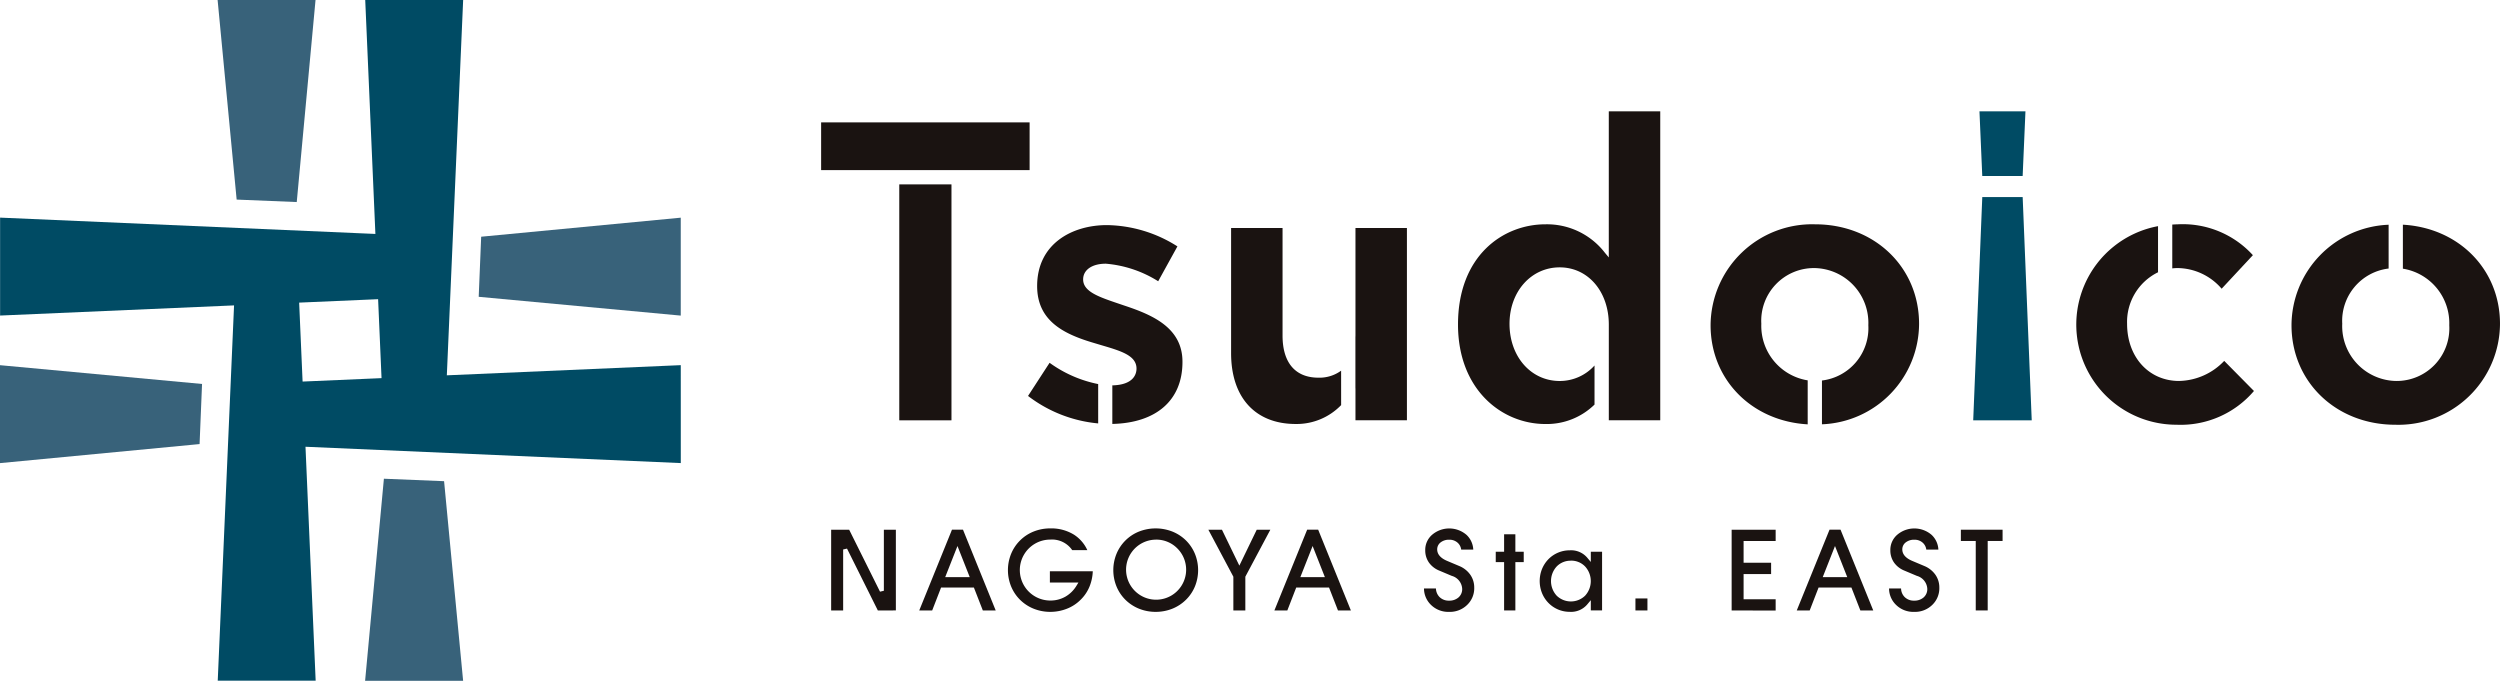
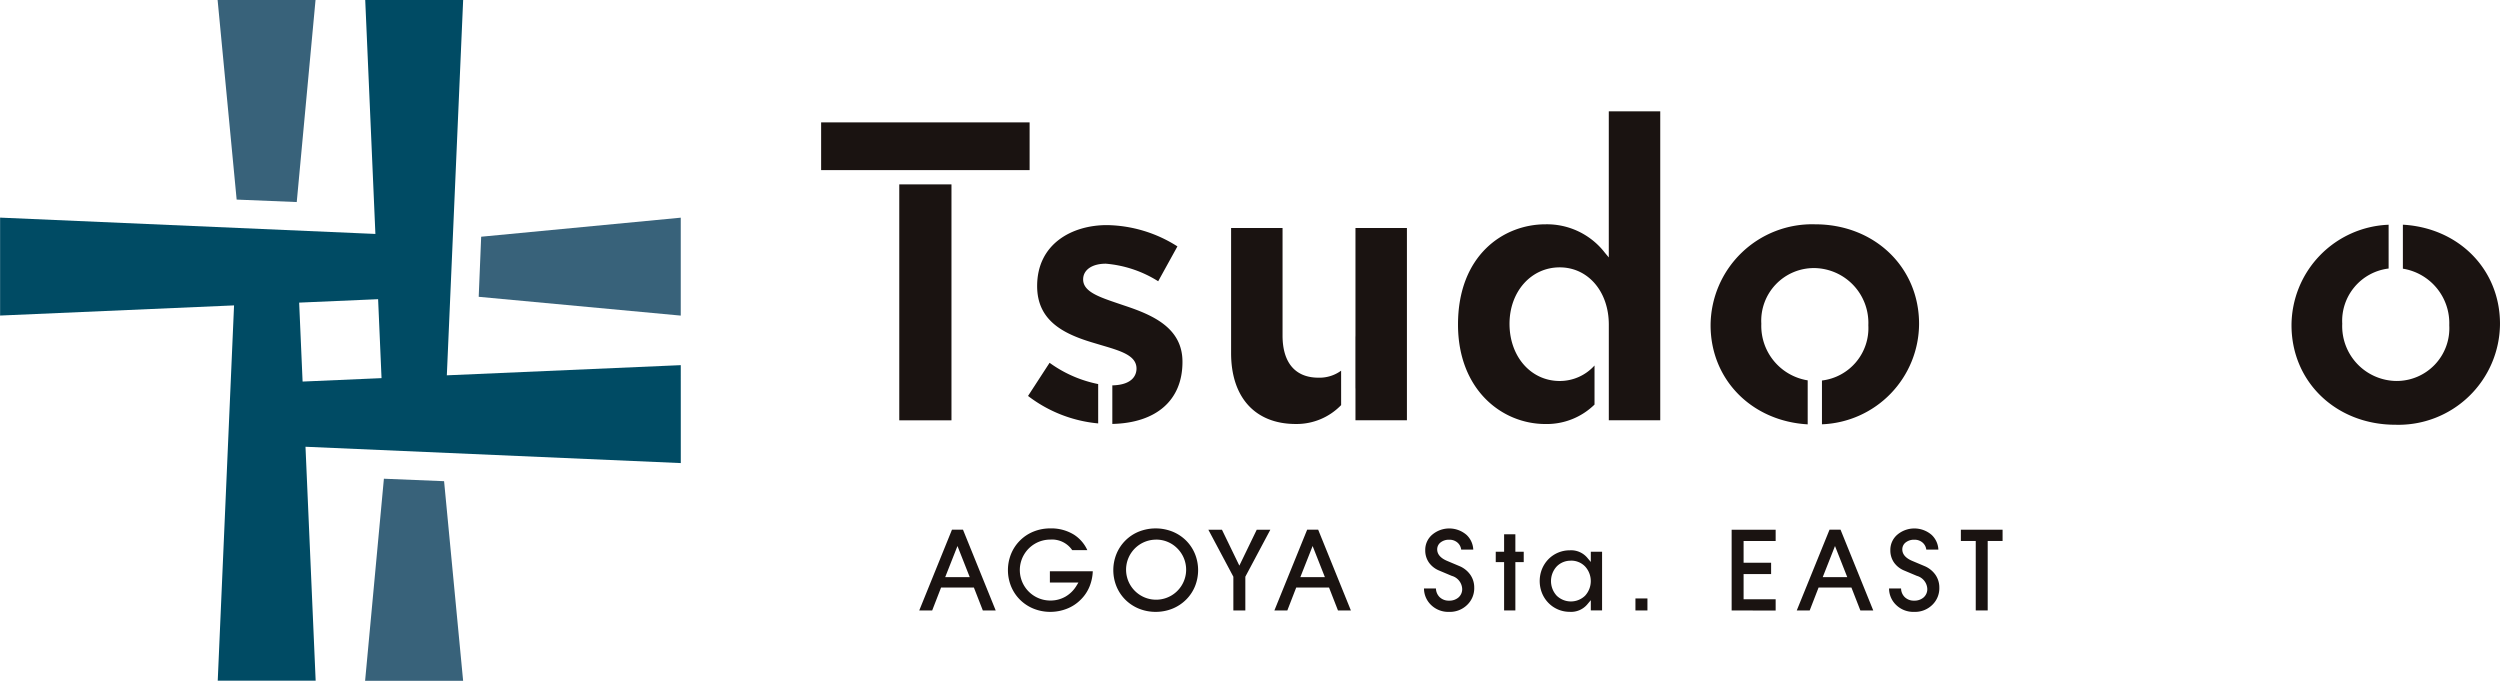
<svg xmlns="http://www.w3.org/2000/svg" id="logo_facility_tsudoico" width="299" height="81.42" viewBox="0 0 299 81.42">
  <path id="パス_2047" data-name="パス 2047" d="M350.159,282.777l23.87-2.277v11.712l-24.165-2.247Z" transform="translate(-292.611 -254.466)" fill="#38627a" />
  <path id="パス_2048" data-name="パス 2048" d="M343.445,317.252l2.277,23.87H334l2.247-24.165Z" transform="translate(-290.333 -259.702)" fill="#38627a" />
-   <path id="パス_2049" data-name="パス 2049" d="M306.878,310.535l-23.87,2.277V301.1l24.165,2.247Z" transform="translate(-283.008 -257.424)" fill="#38627a" />
  <path id="パス_2050" data-name="パス 2050" d="M315.677,273.971,313.4,250.1h11.712l-2.247,24.165Z" transform="translate(-287.374 -250.1)" fill="#38627a" />
  <path id="パス_2051" data-name="パス 2051" d="M364.427,293.772l-27.979,1.216L338.4,250.1H326.688l1.216,27.979-44.886-1.952V287.84L311,286.625l-1.952,44.886h11.712l-1.216-27.979,44.886,1.952Zm-45.641-7.479,9.443-.41.41,9.442-9.442.41Z" transform="translate(-283.007 -250.1)" fill="#004b64" />
  <g id="グループ_790" data-name="グループ 790" transform="translate(99.406 63.193)">
-     <path id="パス_2052" data-name="パス 2052" d="M404.669,333.735l-3.687-7.4-.461.108v7.291h-1.435v-9.652h2.156l3.687,7.406.461-.108v-7.3h1.435v9.652Z" transform="translate(-399.086 -323.918)" fill="#1a1311" />
    <path id="パス_2053" data-name="パス 2053" d="M418.992,333.735l-1.07-2.743H414l-1.064,2.743h-1.548l3.913-9.657h1.319l3.911,9.657Zm-4.5-3.984h2.935l-1.467-3.721Z" transform="translate(-400.852 -323.919)" fill="#1a1311" />
    <path id="パス_2054" data-name="パス 2054" d="M428.844,333.878a5.294,5.294,0,0,1-1.987-.376,4.932,4.932,0,0,1-1.643-1.078,4.846,4.846,0,0,1-1.067-1.608,5.176,5.176,0,0,1,0-3.861,4.866,4.866,0,0,1,2.7-2.684,5.314,5.314,0,0,1,1.993-.376,5.156,5.156,0,0,1,2.845.759,4.329,4.329,0,0,1,1.586,1.844h-1.807a2.928,2.928,0,0,0-2.623-1.265,3.645,3.645,0,0,0,0,7.29,3.6,3.6,0,0,0,1.8-.46,3.711,3.711,0,0,0,1.338-1.322l.226-.37h-3.414v-1.347h5.13a5.391,5.391,0,0,1-.376,1.794,4.676,4.676,0,0,1-1.1,1.634,4.735,4.735,0,0,1-1.627,1.053,5.381,5.381,0,0,1-1.976.373Z" transform="translate(-402.631 -323.892)" fill="#1a1311" />
    <path id="パス_2055" data-name="パス 2055" d="M443.561,333.878a5.3,5.3,0,0,1-1.987-.376,4.949,4.949,0,0,1-1.643-1.078,4.844,4.844,0,0,1-1.066-1.608,5.17,5.17,0,0,1,0-3.857,4.863,4.863,0,0,1,2.7-2.686,5.463,5.463,0,0,1,3.988,0,4.954,4.954,0,0,1,1.643,1.078,4.855,4.855,0,0,1,1.066,1.608,5.169,5.169,0,0,1,0,3.857,4.8,4.8,0,0,1-1.074,1.608,4.94,4.94,0,0,1-1.643,1.078,5.3,5.3,0,0,1-1.986.376Zm0-8.638a3.592,3.592,0,1,0,2.594,1.056,3.525,3.525,0,0,0-2.594-1.058Z" transform="translate(-404.746 -323.892)" fill="#1a1311" />
    <path id="パス_2056" data-name="パス 2056" d="M454.756,333.735V329.7l-2.99-5.618h1.627l2.079,4.294,2.079-4.294h1.627l-2.99,5.618v4.04Z" transform="translate(-406.652 -323.919)" fill="#1a1311" />
    <path id="パス_2057" data-name="パス 2057" d="M468.592,333.735l-1.07-2.743H463.6l-1.064,2.743h-1.548l3.918-9.657h1.319l3.911,9.657Zm-4.5-3.984h2.935l-1.467-3.721Z" transform="translate(-407.977 -323.919)" fill="#1a1311" />
    <path id="パス_2058" data-name="パス 2058" d="M484.881,333.877a2.936,2.936,0,0,1-2.156-.827,2.738,2.738,0,0,1-.845-1.972h1.431a1.5,1.5,0,0,0,.426,1.023,1.545,1.545,0,0,0,1.139.434,1.646,1.646,0,0,0,1.131-.383,1.311,1.311,0,0,0,.442-1.024,1.7,1.7,0,0,0-1.244-1.555l-1.493-.629a2.787,2.787,0,0,1-1.248-.976,2.518,2.518,0,0,1-.434-1.464,2.386,2.386,0,0,1,.818-1.844,3.159,3.159,0,0,1,4.126.016,2.565,2.565,0,0,1,.8,1.757H486.33a1.33,1.33,0,0,0-.387-.789,1.442,1.442,0,0,0-1.05-.395,1.6,1.6,0,0,0-1.009.309,1.04,1.04,0,0,0-.425.844c0,.587.407,1.054,1.207,1.388l1.424.6a3.011,3.011,0,0,1,1.33,1.049,2.646,2.646,0,0,1,.469,1.537,2.752,2.752,0,0,1-.853,2.075A2.937,2.937,0,0,1,484.881,333.877Z" transform="translate(-410.977 -323.891)" fill="#1a1311" />
    <path id="パス_2059" data-name="パス 2059" d="M492.9,333.827v-5.78h-1v-1.241h1v-2.088h1.347v2.088h1v1.241h-1v5.78Z" transform="translate(-412.415 -324.011)" fill="#1a1311" />
    <path id="パス_2060" data-name="パス 2060" d="M501.631,334.316a3.559,3.559,0,0,1-1.375-.272,3.523,3.523,0,0,1-1.163-.786,3.6,3.6,0,0,1-.78-1.193,3.884,3.884,0,0,1,0-2.862,3.687,3.687,0,0,1,.782-1.193,3.563,3.563,0,0,1,2.536-1.051,2.532,2.532,0,0,1,2.088.875l.434.519v-1.228H505.5v7.021h-1.347V332.92l-.434.519A2.532,2.532,0,0,1,501.631,334.316Zm.14-6.115a2.3,2.3,0,0,0-1.7.692,2.583,2.583,0,0,0,0,3.491,2.438,2.438,0,0,0,3.4,0,2.583,2.583,0,0,0,0-3.491,2.3,2.3,0,0,0-1.7-.7Z" transform="translate(-413.298 -324.334)" fill="#1a1311" />
    <rect id="長方形_979" data-name="長方形 979" width="1.435" height="1.435" transform="translate(96.193 8.382)" fill="#1a1311" />
    <path id="パス_2061" data-name="パス 2061" d="M524.846,333.735v-9.652h5.264v1.347h-3.834v2.6h3.291v1.354h-3.291V332.4h3.834v1.347Z" transform="translate(-417.148 -323.918)" fill="#1a1311" />
    <path id="パス_2062" data-name="パス 2062" d="M541.549,333.735l-1.07-2.743h-3.926l-1.064,2.743h-1.547l3.918-9.657h1.319l3.911,9.657Zm-4.5-3.984h2.933l-1.467-3.721Z" transform="translate(-418.456 -323.919)" fill="#1a1311" />
    <path id="パス_2063" data-name="パス 2063" d="M549.834,333.877a2.936,2.936,0,0,1-2.156-.827,2.735,2.735,0,0,1-.845-1.972h1.436a1.5,1.5,0,0,0,.426,1.023,1.543,1.543,0,0,0,1.138.434,1.65,1.65,0,0,0,1.131-.383,1.311,1.311,0,0,0,.443-1.024,1.7,1.7,0,0,0-1.245-1.555l-1.492-.629a2.789,2.789,0,0,1-1.249-.976,2.525,2.525,0,0,1-.434-1.464,2.385,2.385,0,0,1,.818-1.844,3.159,3.159,0,0,1,4.126.016,2.567,2.567,0,0,1,.8,1.757h-1.443a1.327,1.327,0,0,0-.388-.789,1.441,1.441,0,0,0-1.05-.395,1.6,1.6,0,0,0-1.007.309,1.04,1.04,0,0,0-.426.844c0,.587.406,1.054,1.207,1.388l1.424.6a3.022,3.022,0,0,1,1.329,1.049,2.646,2.646,0,0,1,.469,1.537,2.755,2.755,0,0,1-.852,2.075A2.937,2.937,0,0,1,549.834,333.877Z" transform="translate(-420.308 -323.891)" fill="#1a1311" />
    <path id="パス_2064" data-name="パス 2064" d="M558.639,333.735v-8.309h-1.78v-1.347h4.989v1.347h-1.78v8.309Z" transform="translate(-421.746 -323.919)" fill="#1a1311" />
  </g>
  <path id="パス_2065" data-name="パス 2065" d="M438.314,291.17l-.737-.25c-2.357-.8-4.219-1.428-4.219-2.888,0-1.142,1.065-1.88,2.711-1.88a13.9,13.9,0,0,1,6.264,2.1l2.3-4.169a16.1,16.1,0,0,0-8.434-2.547c-4.154,0-8.343,2.227-8.343,7.29,0,4.229,3.285,5.776,6.832,6.818l.889.266c2.326.686,4.163,1.23,4.163,2.788,0,.592-.292,1.947-2.892,2.006v4.612c5.258-.117,8.389-2.832,8.389-7.408C445.255,293.823,441.676,292.288,438.314,291.17Z" transform="translate(-303.814 -254.614)" fill="#1a1311" />
  <path id="パス_2066" data-name="パス 2066" d="M472.31,294.8c0,.076,0,.145-.007.217v6.106l.007-.009v3.825h6.154v-23H472.31Z" transform="translate(-310.196 -254.673)" fill="#1a1311" />
  <path id="パス_2067" data-name="パス 2067" d="M434.972,303.312a14.857,14.857,0,0,1-5.812-2.545l-2.577,3.965a16.21,16.21,0,0,0,8.389,3.285Z" transform="translate(-303.63 -257.377)" fill="#1a1311" />
  <rect id="長方形_980" data-name="長方形 980" width="6.243" height="28.219" transform="translate(107.553 22.052)" fill="#1a1311" />
  <path id="パス_2068" data-name="パス 2068" d="M422.621,267.192H397.687V272.9h24.934Z" transform="translate(-299.48 -252.555)" fill="#1a1311" />
-   <path id="パス_2069" data-name="パス 2069" d="M586.387,286.7a5.4,5.4,0,0,1,.555-.039,7.049,7.049,0,0,1,5.35,2.471l3.736-4.013a11.349,11.349,0,0,0-9.041-3.687c-.2,0-.4.015-.6.028Z" transform="translate(-326.583 -254.601)" fill="#1a1311" />
  <path id="パス_2070" data-name="パス 2070" d="M468.1,299.006a4.374,4.374,0,0,1-2.711.837c-2.769,0-4.293-1.789-4.293-5.04V281.942h-6.154v14.966c0,5.307,2.889,8.474,7.728,8.474a7.4,7.4,0,0,0,5.432-2.258Z" transform="translate(-307.703 -254.673)" fill="#1a1311" />
  <path id="パス_2071" data-name="パス 2071" d="M504.666,283.123l-.454-.542a8.747,8.747,0,0,0-7.13-3.418c-5.033,0-10.449,3.723-10.449,11.984,0,7.808,5.256,11.9,10.449,11.9a8.163,8.163,0,0,0,5.878-2.326v-4.673a5.584,5.584,0,0,1-4.167,1.853c-3.423,0-6-2.9-6-6.839,0-3.849,2.582-6.751,6-6.751,3.4,0,5.876,2.9,5.876,6.839V302.6h6.152v-36.95h-6.154Z" transform="translate(-312.255 -252.335)" fill="#1a1311" />
  <path id="パス_2072" data-name="パス 2072" d="M616.36,281.48v5.261a6.6,6.6,0,0,1,5.547,6.767,6.3,6.3,0,0,1-6.356,6.663,6.556,6.556,0,0,1-6.444-6.838,6.308,6.308,0,0,1,5.547-6.61v-5.237a12.077,12.077,0,0,0-11.614,12.021c0,6.782,5.34,11.9,12.424,11.9a12.146,12.146,0,0,0,12.51-12.071C627.975,286.816,623.033,281.856,616.36,281.48Z" transform="translate(-328.975 -254.607)" fill="#1a1311" />
-   <path id="パス_2073" data-name="パス 2073" d="M585.283,300.2c-3.607,0-6.224-2.839-6.224-6.838a6.606,6.606,0,0,1,3.7-6.162v-5.516a11.977,11.977,0,0,0,2.219,23.75,11.519,11.519,0,0,0,9.254-4.036l-3.557-3.6a7.634,7.634,0,0,1-5.39,2.4Z" transform="translate(-324.659 -254.636)" fill="#1a1311" />
  <path id="パス_2074" data-name="パス 2074" d="M534.418,281.429a12.146,12.146,0,0,0-12.51,12.071c0,6.519,4.941,11.476,11.614,11.853v-5.261a6.6,6.6,0,0,1-5.546-6.767,6.3,6.3,0,0,1,6.355-6.663,6.556,6.556,0,0,1,6.444,6.838,6.308,6.308,0,0,1-5.547,6.61v5.237a12.077,12.077,0,0,0,11.615-12.02C546.842,286.544,541.5,281.429,534.418,281.429Z" transform="translate(-317.322 -254.601)" fill="#1a1311" />
-   <path id="パス_2075" data-name="パス 2075" d="M558.585,302.605l1.085-26.7H564.5l1.084,26.7Zm5.913-29.223.335-7.728h-5.5l.335,7.728Z" transform="translate(-322.589 -252.335)" fill="#004b64" />
</svg>